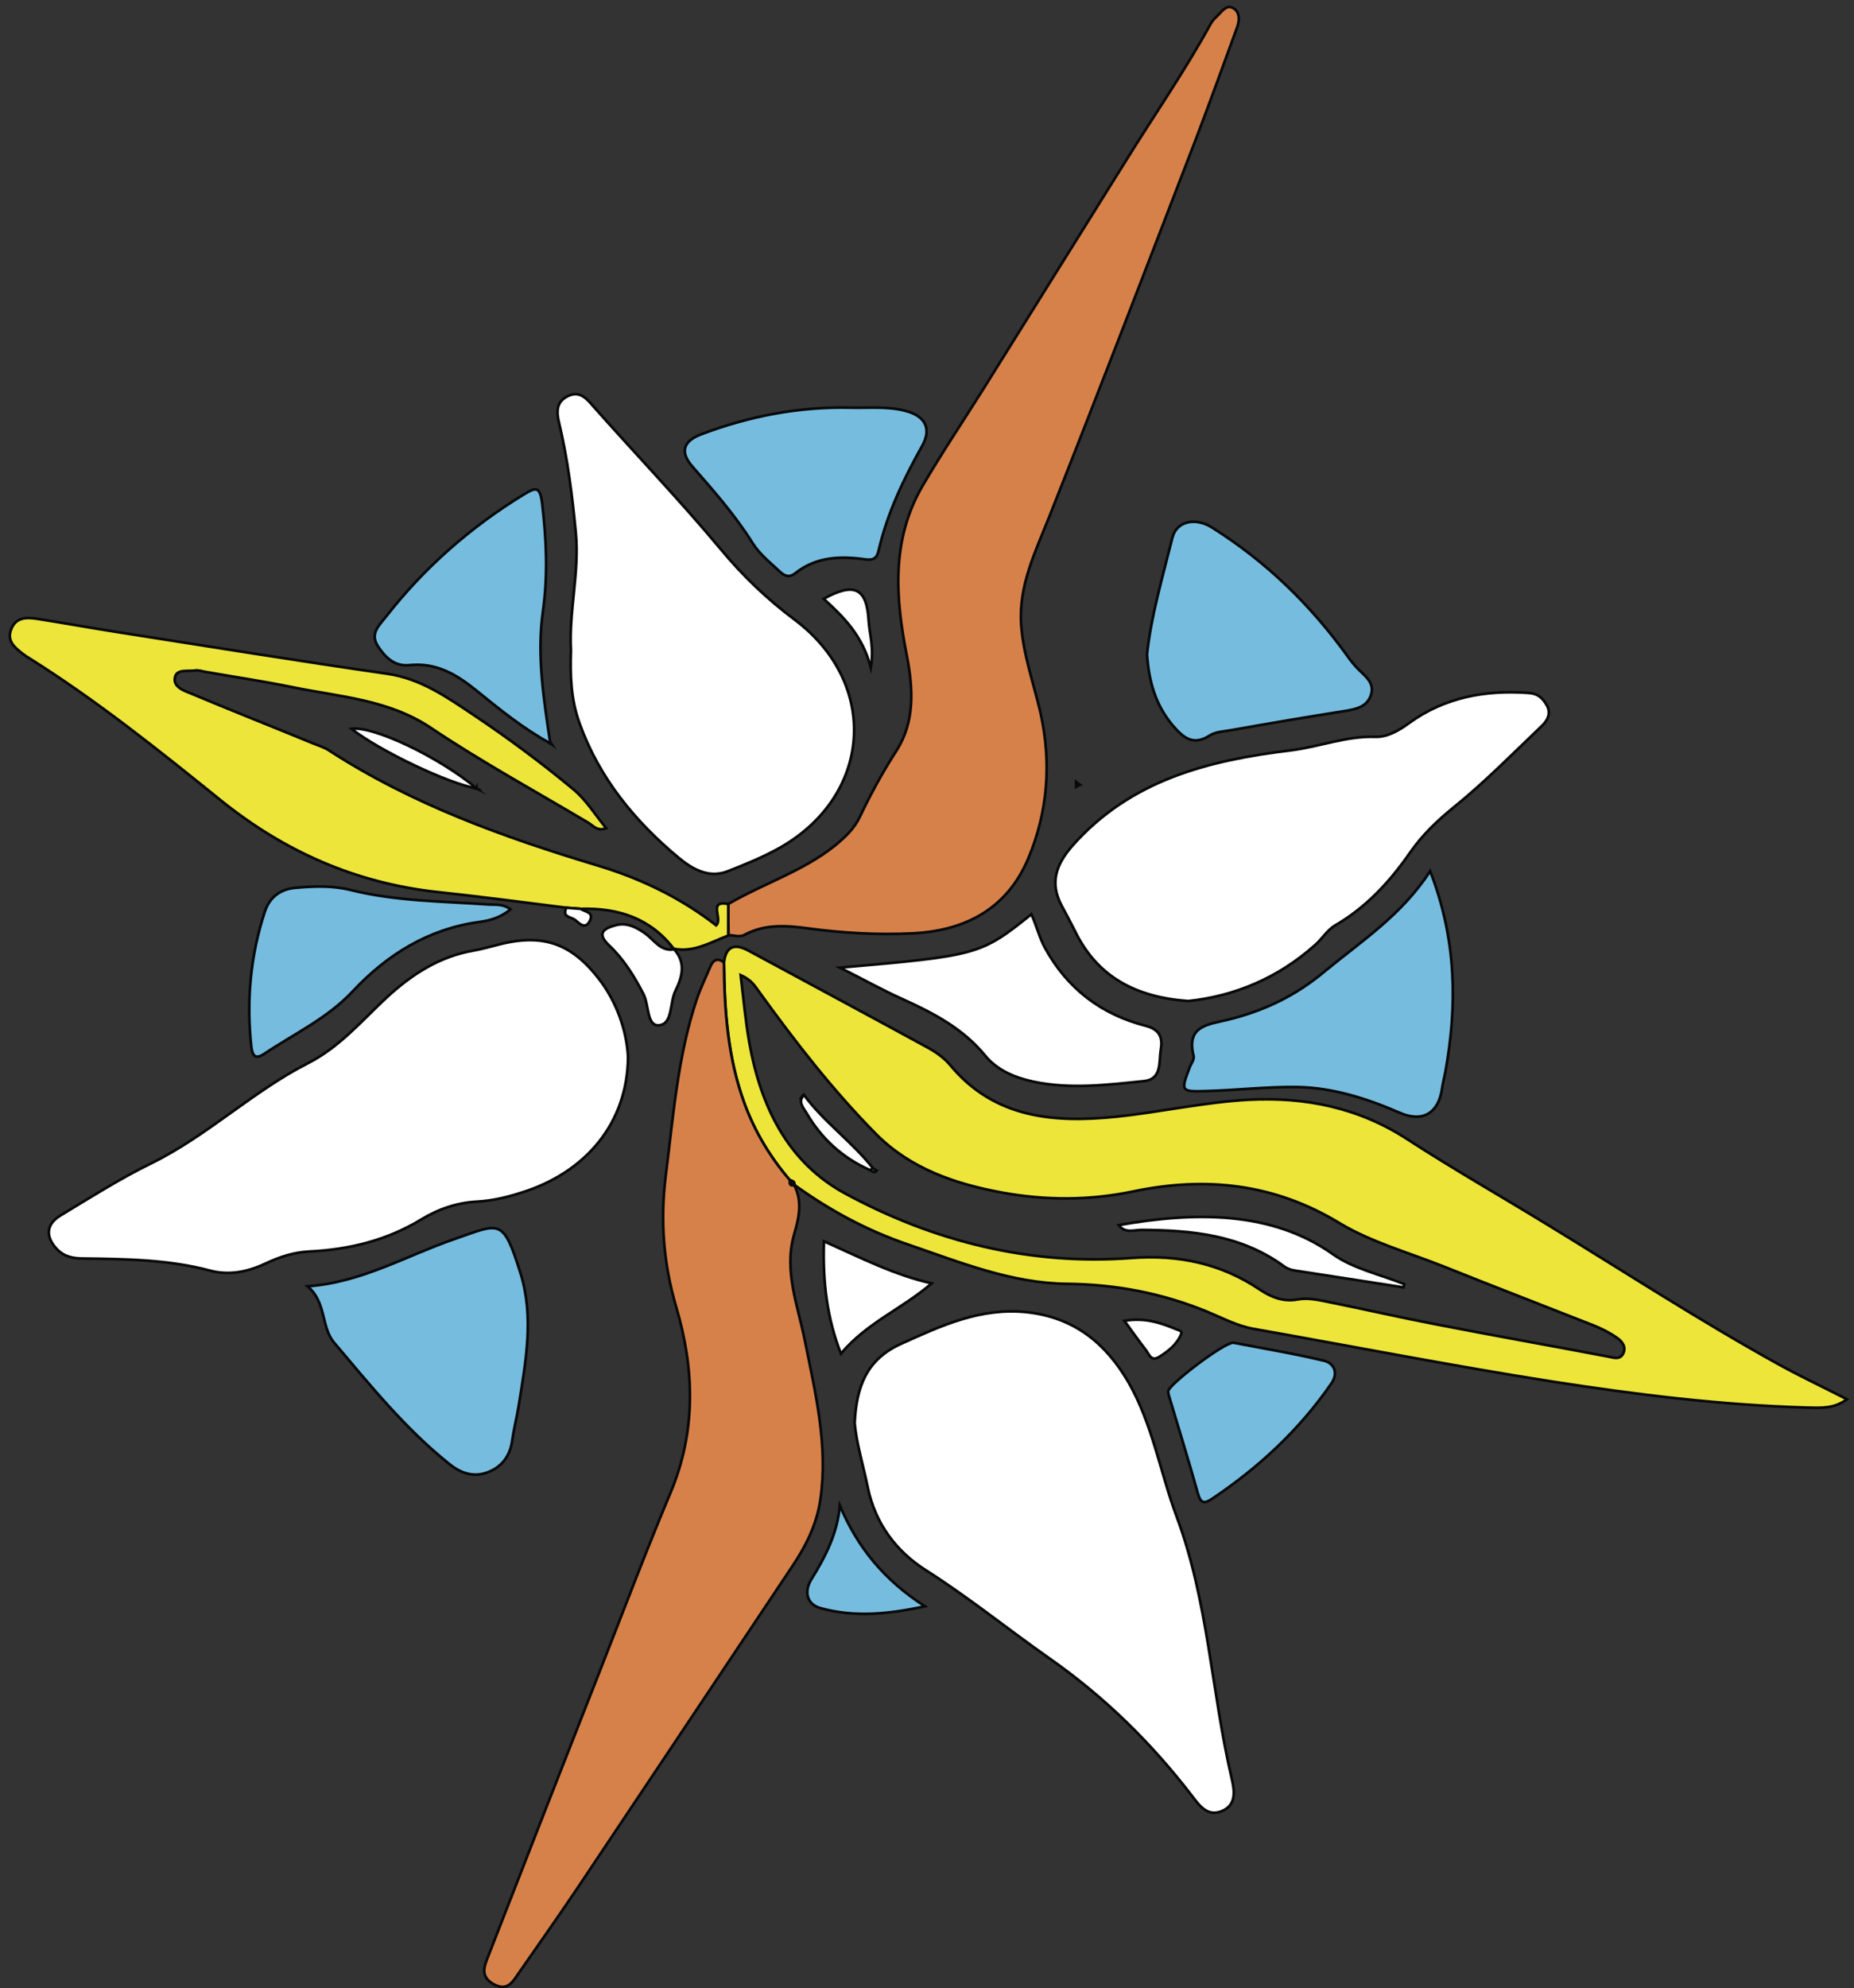
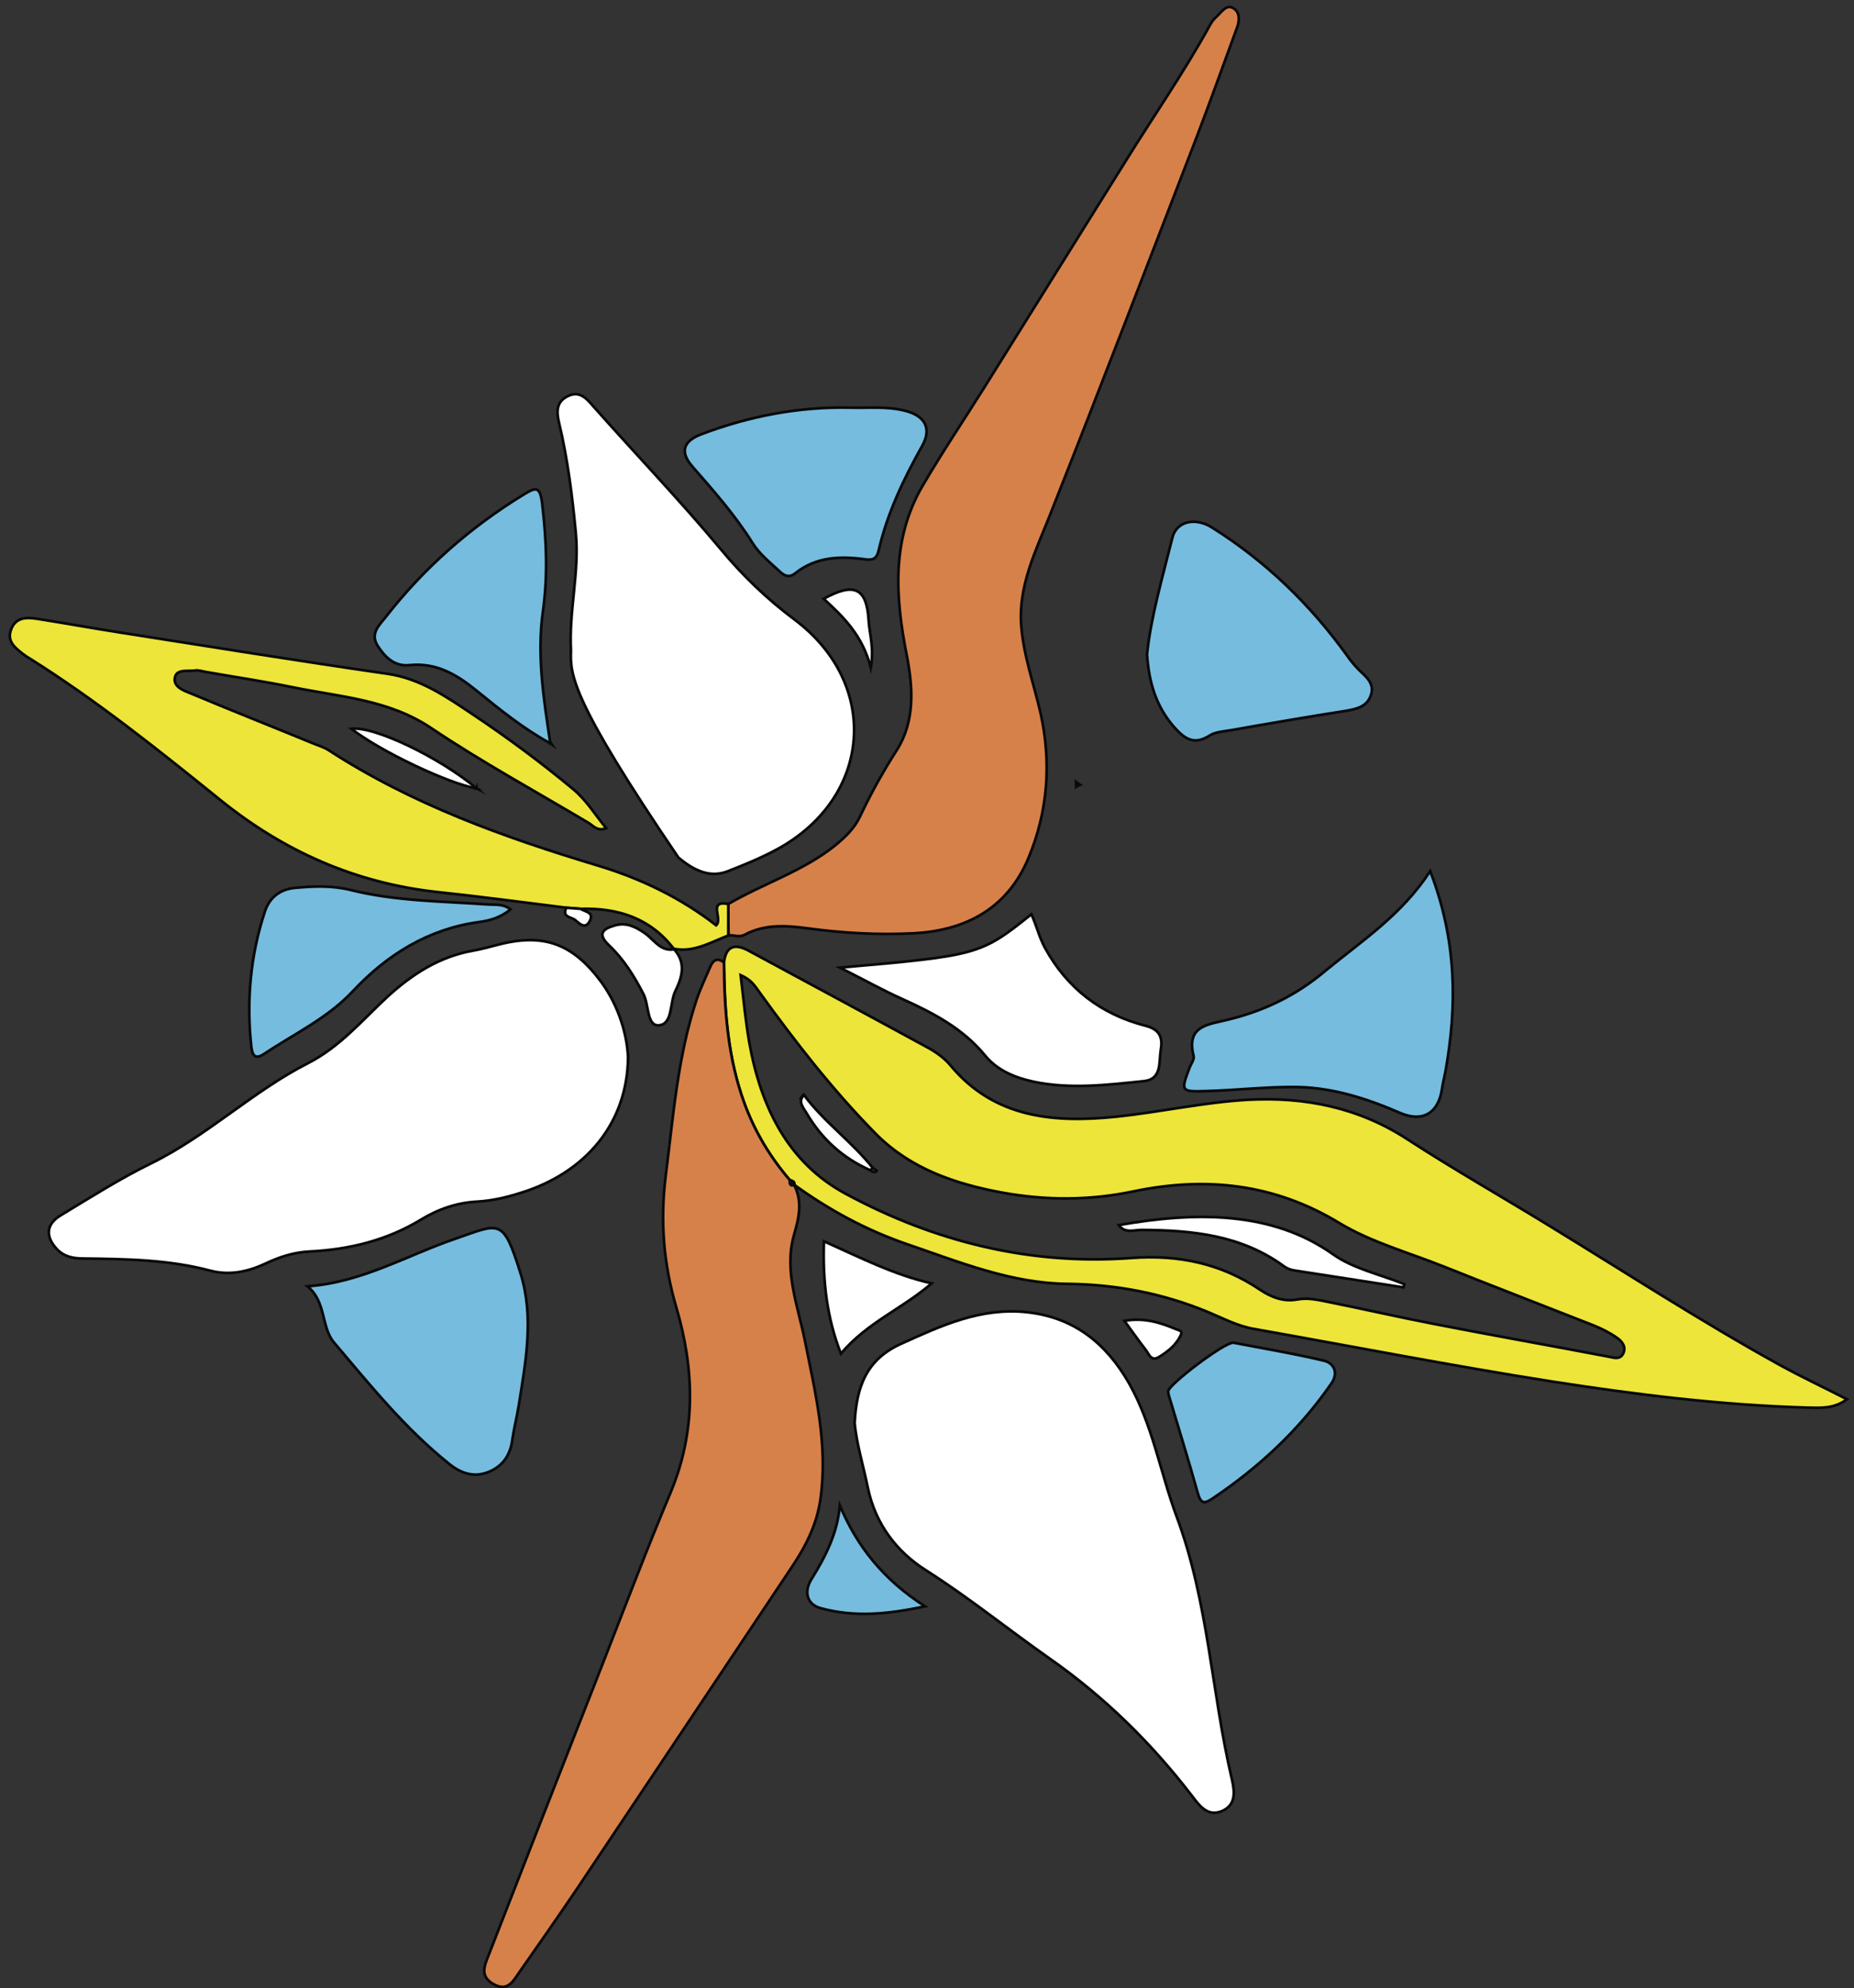
<svg xmlns="http://www.w3.org/2000/svg" version="1.1" id="Capa_1" x="0px" y="0px" viewBox="0 0 688.1 737.4" style="enable-background:new 0 0 688.1 737.4;" xml:space="preserve">
  <rect x="0" y="0" width="688.1" height="737.4" fill="#333333" stroke="none" />
  <style type="text/css">
	.st0{fill-rule:evenodd;clip-rule:evenodd;fill:#EDE539;stroke:#08090A;stroke-miterlimit:10;}
	.st1{fill-rule:evenodd;clip-rule:evenodd;fill:#D7814A;stroke:#08090A;stroke-miterlimit:10;}
	.st2{fill-rule:evenodd;clip-rule:evenodd;fill:#FFFFFF;stroke:#08090A;stroke-miterlimit:10;}
	.st3{fill-rule:evenodd;clip-rule:evenodd;fill:#76BCDF;stroke:#08090A;stroke-miterlimit:10;}
	.st4{fill-rule:evenodd;clip-rule:evenodd;fill:#689FD7;stroke:#08090A;stroke-miterlimit:10;}
	.st5{fill-rule:evenodd;clip-rule:evenodd;fill:#0E1010;stroke:#08090A;stroke-miterlimit:10;}
</style>
  <path class="st0" d="M268.7,357c0.7-6.2,4.1-7.1,9.1-4.4c22.2,12,44.4,23.9,66.6,36c3.1,1.7,6.2,3.9,8.4,6.6  c16.4,19.7,38.7,21.3,61.4,19c16.4-1.7,32.7-5.4,49.2-6.3c21-1.1,40.9,2.9,59,14.7c17.1,11.1,34.9,21.2,52.2,31.8  c28.5,17.4,56.5,35.6,85.8,51.8c8,4.4,16.3,8.3,25.1,12.8c-4.8,3.6-9.8,3.2-14.6,3.1c-31.9-0.9-63.5-4.8-95-9.7  c-37-5.8-73.8-13-110.6-19.5c-6.2-1.1-11.5-4-17.1-6.3c-16.7-6.9-33.9-10.2-52.1-10.4c-20.7-0.2-39.8-8-59.1-14.6  c-15.3-5.2-29.3-12.8-42.3-22.2l0.1,0.1c0.2-1.2-0.8-1.4-1.6-1.7c-7.3-8.5-13-17.9-16.9-28.5C270.1,392.3,268.9,374.7,268.7,357z   M274.9,361.7c1.1,9.1,1.8,17.1,3.2,25c4.2,23.6,14.2,44.5,35.8,56.1c32.8,17.7,68.3,26.6,106,23.8c17.4-1.3,33.3,2,47.8,11.8  c4.2,2.8,8.7,4.5,13.7,3.6c3.6-0.7,7.1,0,10.6,0.7c13.5,2.7,26.9,5.8,40.4,8.4c21.5,4.2,43.1,8,64.6,12.1c2,0.4,4.2,1.2,5.4-1.1  c1.3-2.5-0.4-4.6-2.3-5.9c-2.7-1.9-5.7-3.4-8.7-4.6c-18.5-7.3-37-14.4-55.5-21.8c-13-5.2-26.9-9-38.7-16.1  c-24.2-14.7-49.6-17.4-76.5-11.8c-16.2,3.4-32.4,3.4-48.5,0.5c-17.5-3.2-34.2-8.8-47.1-21.8c-16-16.2-29.9-34.1-43.2-52.5  C280.3,366,279.2,363.6,274.9,361.7z" />
  <path class="st1" d="M270.3,335.3c13-7.6,27.6-12.1,39.5-21.6c3.8-3.1,7.3-6.4,9.4-10.9c4-8.4,8.5-16.6,13.6-24.5  c6.8-10.7,6.1-23,3.8-34.9c-4.3-21.7-5.9-43.1,5.8-63.2c7.2-12.3,15.2-24.2,22.8-36.3c17.4-27.9,34.9-55.8,52.3-83.7  c10.6-17.1,22.1-33.6,31.8-51.3c0.6-1.1,1.5-2.1,2.4-2.9c1.8-1.7,3.6-4.7,6.3-2.8c2.2,1.5,2.1,4.5,1.1,7.1  c-5,13.6-9.9,27.3-15.1,40.9C426,97.9,408,144.8,389.5,191.5c-5.2,13.1-11.5,25.7-10.5,40.2c0.8,11.3,4.7,21.9,7.2,32.8  c4.1,18.5,2.7,36.7-4.6,54c-7.9,18.7-23.5,26.8-43.1,27.7c-12.8,0.6-25.5-0.1-38.2-1.8c-8.1-1.1-16.3-1.8-23.9,2.3  c-2,1.1-4,0.1-6,0.2C270.3,343.1,270.3,339.2,270.3,335.3z" />
  <path class="st1" d="M268.7,357c0.1,17.8,1.4,35.4,7.6,52.3c3.9,10.6,9.6,20,16.9,28.5c-0.1,1.1-0.1,2.3,1.6,1.7l-0.1-0.1  c3.2,6.2,1.9,12.1,0,18.6c-3.8,13.4,1.4,26.2,4,39.1c3.9,19.5,8.7,38.8,5.8,59c-1.4,9.7-5.7,17.9-11,25.7  c-26.5,39.7-53,79.4-79.5,119c-7,10.4-14.2,20.6-21.3,30.8c-2.3,3.3-4.3,7.3-9.6,4.3c-5.1-2.9-3.3-6.8-1.8-10.6  c14-35.9,28-71.7,42.1-107.5c8.4-21.4,16.5-42.8,25.4-64c9.6-22.8,9-45.9,2.2-68.9c-4.8-16.3-6-32.2-3.9-49  c2.8-22,4.4-44.1,11.5-65.3c1.4-4.1,3.3-8,5-12C264.6,356.2,266.2,355,268.7,357z" />
  <path class="st2" d="M233.1,392.1c-0.2,24.3-15.5,42.8-39.7,50.3c-5.3,1.7-10.8,3-16.4,3.3c-7.5,0.4-14.4,2.8-20.8,6.7  c-12.7,7.7-26.7,11.1-41.4,11.8c-5.8,0.3-11,2-16.1,4.4c-6.6,3.1-13.5,4.6-20.7,2.7c-15.4-4.1-31.2-4.3-47-4.5  c-3.7,0-7.1-0.6-9.8-3.4c-4.4-4.6-4.2-9.3,1.3-12.6c11.1-6.7,22.1-13.7,33.8-19.4c20.7-10.2,37.5-26.6,57.9-37  c12-6.1,20.2-16,29.6-24.7c9.2-8.4,19.3-14.9,31.8-17.1c3-0.5,6-1.4,8.9-2.1c17.2-4.6,28.2-0.6,39,14.2  C229.8,373.6,232.7,383.8,233.1,392.1z" />
  <path class="st2" d="M317.2,527.7c0.7-13.7,4.6-23.6,17.3-29.3c15-6.8,29.6-13.5,46.6-11.7c17.5,1.9,29.4,11.5,37.9,26.3  c8.8,15.5,11.6,33.1,17.7,49.5c11.8,31.6,12.9,65.1,20.5,97.4c1.1,4.7,1.6,9.7-3.8,11.9c-5.3,2.1-8.2-2-11.1-5.8  c-15-19.5-32.4-36.6-52.7-50.8c-15.4-10.8-30.1-22.7-46-32.8c-10.9-6.9-18.7-17.2-21.5-30.5C320.4,543.5,317.8,535.2,317.2,527.7z" />
-   <path class="st2" d="M211.9,241.3c-0.8-14.8,3.2-29.1,1.8-43.7c-1.3-13.7-3-27.3-6.2-40.7c-1-4.1-1.1-7.8,3.1-9.9  c4.3-2.2,6.9,0.5,9.6,3.7c15.7,17.7,32.1,34.8,47.3,53c8.2,9.9,17.2,18.5,27.5,26.2c31.8,23.9,28.6,65.7-6.2,84.9  c-6,3.3-12.4,5.9-18.8,8.4c-7.2,2.8-13.5-1.2-18.2-5.1c-16.2-13.5-29.4-29.5-36.7-49.8C211.8,259.3,211.6,250.2,211.9,241.3z" />
-   <path class="st2" d="M441,371.3c-19.4-1.4-33.8-8.9-42.1-26.1c-1.6-3.2-3.3-6.3-5-9.5c-4.3-8.3-2-15,4.1-22  c21.7-24.5,50.6-31.7,81.1-35.4c10.6-1.3,20.6-5.4,31.5-5c4.4,0.1,8.7-2.4,12.5-5.2c13.2-9.5,28.1-12.2,44-11.1  c3.7,0.2,5.5,1.9,7.1,4.8c1.6,3.1-0.1,5.7-2,7.5c-10.7,10.2-21.1,20.8-32.6,30.1c-6.3,5.1-11.8,10.4-16.3,16.9  c-7.5,10.8-16.3,20.3-27.7,26.9c-3.2,1.9-4.9,5.1-7.6,7.4C474.4,362.7,458.3,369.5,441,371.3z" />
+   <path class="st2" d="M211.9,241.3c-0.8-14.8,3.2-29.1,1.8-43.7c-1.3-13.7-3-27.3-6.2-40.7c-1-4.1-1.1-7.8,3.1-9.9  c4.3-2.2,6.9,0.5,9.6,3.7c15.7,17.7,32.1,34.8,47.3,53c8.2,9.9,17.2,18.5,27.5,26.2c31.8,23.9,28.6,65.7-6.2,84.9  c-6,3.3-12.4,5.9-18.8,8.4c-7.2,2.8-13.5-1.2-18.2-5.1C211.8,259.3,211.6,250.2,211.9,241.3z" />
  <path class="st0" d="M270.3,335.3c0,3.9,0,7.8,0,11.7c-6.6,2.5-12.8,6.4-20.3,4.9l0.2,0.2c-8.7-11.5-20.8-15.4-34.6-15  c-1.7-0.1-3.5-0.3-5.3-0.4c-15.9-2-31.8-4.1-47.7-5.8c-30.5-3.3-57.1-15-81.1-34.4c-22.8-18.4-45.8-36.8-70.7-52.4  c-0.9-0.5-1.7-1.1-2.5-1.7c-2.9-2.3-5.8-4.6-4.2-8.9c1.7-4.6,5.7-4.6,9.6-4c10.1,1.6,20.1,3.4,30.2,5c33.2,5.2,66.5,10.6,99.8,15.4  c12.5,1.8,22.2,8.7,32.1,15.3c12.7,8.5,25,17.6,36.8,27.4c5,4.1,8.2,9.5,12.4,14.6c-3.3,1.3-4.9-1-6.6-2  c-19.5-11.6-39.5-22.5-58.3-35.1c-15.9-10.7-34-11.6-51.5-15.2c-10.7-2.2-21.6-3.8-32.4-5.7c-1.2-0.2-2.5-0.7-3.8-0.5  c-2.6,0.4-6.6-0.6-7.4,2.3c-1,3.6,3,5.1,5.6,6.1c15,6.3,30.2,12.3,45.3,18.5c2.1,0.9,4.4,1.5,6.3,2.8c30.7,19.9,64.7,32.1,99.5,42.6  c16,4.8,30.8,11.9,44.1,22.2C268.4,340.8,262.5,333.8,270.3,335.3z" />
  <path class="st3" d="M114.1,477.1c20.2-1.4,36.9-11.5,54.8-17.6c16.7-5.8,17.8-8,24.3,12.8c5.1,16.3,1.9,32.9-0.7,49.2  c-0.7,4.3-1.8,8.5-2.4,12.8c-0.8,5.9-4,10-9.4,11.9c-5.3,1.9-10.1,0-14.2-3.4c-16.2-13-29.2-29.1-42.5-44.8  C119.1,492.3,121.2,482.9,114.1,477.1z" />
  <path class="st3" d="M530.8,323.1c9.9,25.6,10.1,50,5.6,74.7c-0.4,2-0.9,4-1.2,6c-1.3,9.1-7.2,12.7-15.8,8.9  c-12-5.2-24.5-9.2-37.6-9.5c-11.4-0.2-22.9,1.2-34.3,1.5c-9.3,0.3-9.3,0-6-8.7c0.5-1.4,1.8-3,1.5-4.3c-2.9-11.4,5.6-11.7,12.8-13.5  c13.4-3.3,25.2-8.9,36.2-18.2C505.5,348.9,520.2,339.4,530.8,323.1z" />
  <path class="st3" d="M425.7,242.7c1.5-14.2,5.8-28.7,9.4-43.2c1.6-6.5,8.9-7.6,14.8-3.8c19.9,12.5,36.4,28.5,50.1,47.5  c1.3,1.9,2.8,3.7,4.4,5.3c2.6,2.5,5.7,4.9,4.5,9c-1.3,4.6-5.4,5.5-9.6,6.2c-14.1,2.2-28.1,4.6-42.2,7.1c-2.8,0.5-5.9,0.6-8.1,2  c-6.4,4.1-10,0.6-13.9-3.9C428.9,261.4,426.4,252.9,425.7,242.7z" />
  <path class="st3" d="M315.5,151.2c6.9,0.2,13.8-0.6,20.6,1.2c7.3,1.9,9.8,6.6,6.1,13.1c-6.9,12.3-12.9,24.9-16.1,38.7  c-0.6,2.7-1.8,3.7-4.8,3.3c-9.2-1.3-18.3-1.1-26.1,5.1c-2.3,1.8-4,1.1-5.9-0.7c-3.5-3.3-7.4-6.3-10-10.5  c-6.4-10.2-14.3-19.2-22.2-28.2c-4.8-5.4-3.7-9.5,3.1-12.1C277.9,154.4,296.3,150.8,315.5,151.2z" />
  <path class="st2" d="M311.7,358.9c51.4-4.5,52.2-4.7,71.1-19.8c1.9,4.2,2.9,8.5,5,12.4c8.3,15.2,21,24.8,37.5,29  c5.7,1.5,6.2,5,5.5,9c-0.7,4.4,0.5,10.8-6.2,11.5c-13.6,1.4-27.4,3.1-41.1,0.2c-6.9-1.5-13.4-4.2-17.9-9.7  c-8.2-10-19.1-15.7-30.6-20.9C327.8,367.4,320.7,363.4,311.7,358.9z" />
  <path class="st3" d="M204,275.6c-9.8-5.4-18.5-12.4-27.1-19.4c-7.4-6-14.9-10.5-24.9-9.5c-5.5,0.6-9-2.8-11.8-7.1  c-3-4.7,0.6-7.7,3-10.8c14.3-18.3,31.4-33.3,51.2-45.4c4.3-2.6,6-3.3,6.8,3.2c1.6,13.4,2.2,26.6,0.3,40.2  c-2.3,16.2,0.3,32.5,2.7,48.6L204,275.6z" />
  <path class="st3" d="M189.5,337.3c-3.8,3.1-7.8,4.2-11.8,4.7c-18.8,2.6-34,12.1-46.6,25.5c-9.5,10.2-21.7,15.8-32.9,23.3  c-3,2-4.4,1.4-4.9-2.3c-1.9-17.2-0.4-34,5-50.4c1.8-5.4,5.8-8.3,11.3-8.8c6.8-0.6,13.7-0.9,20.5,0.8c16.9,4.2,34.3,4.2,51.5,5.4  C184.3,335.6,186.9,335.3,189.5,337.3z" />
  <path class="st3" d="M457.7,498c10.8,2.1,22.4,4,33.7,6.7c3.7,0.9,5.5,4.5,2.7,8.5c-11.9,17.2-26.9,31.1-44.2,42.7  c-2.9,1.9-4.2,1.9-5.3-1.9c-3.3-11.8-6.9-23.4-10.4-35.1c-0.3-1-0.7-2-0.6-3C434,513.4,454,498.1,457.7,498z" />
  <path class="st2" d="M312.1,502.1c-5.2-13.3-6.8-26.7-6.3-41.7c13.6,6.1,26.4,12.6,40,15.6C335.1,485.3,321.7,490.6,312.1,502.1z" />
  <path class="st3" d="M311.7,558.4c6.5,15.4,16.3,27.6,31.6,37.4c-13.9,3-26.3,4.1-38.7,0.7c-5.2-1.4-6.2-6.1-3.6-10.5  C306.3,577.5,310.8,568.8,311.7,558.4z" />
  <path class="st2" d="M250,351.9c4.7,5,3.3,10.3,0.7,15.6c-2.2,4.4-0.9,12.4-6.2,12.8c-4.5,0.3-3.6-7.6-5.7-11.6  c-3.4-6.6-7.3-12.9-12.7-18c-5-4.7-1.7-6.4,2.3-7.5c4.2-1.2,7.8,0.7,11.3,3.2c3.2,2.4,5.6,6.6,10.5,5.7L250,351.9z" />
  <path class="st2" d="M176.8,292.4c-10.1-1.6-36-13.9-46.4-22.1c8.3-1.1,32.6,10.5,46.6,22.2L176.8,292.4z" />
  <path class="st2" d="M323.2,247.7c-3.1-12.1-10.2-18.9-17.5-25.6c11.4-6.3,16-4,16.7,8.1C322.7,235.2,324.5,240.2,323.2,247.7z" />
  <path class="st2" d="M417.3,489.9c7.5-1.3,13.4,0.7,19.2,3.1c0.9,0.4,2.4,0.6,1.9,1.8c-1.6,3.9-4.8,6.4-8.2,8.5  c-3.1,1.9-3.8-1.2-5.1-2.8C422.6,497.3,420.3,494,417.3,489.9z" />
  <path class="st2" d="M210.2,336.7c1.8,0.1,3.6,0.3,5.3,0.4c1.6,1.1,5.1,1.2,3.4,4.5c-1.7,3.4-4,0.8-5.5-0.4  C212,340.1,208.4,340.2,210.2,336.7z" />
  <path class="st2" d="M177,292.5l-0.3,0c0,0,0.1-0.2,0.1-0.2C176.8,292.4,177,292.5,177,292.5z" />
  <path class="st2" d="M400.8,291.1c-0.5,0.2-0.9,0.4-1.4,0.7c0-0.6,0-1.2,0-1.8C399.9,290.4,400.3,290.8,400.8,291.1z" />
  <path class="st4" d="M204.3,275.4c0.2,0.3,0.4,0.5,0.6,0.8c-0.3-0.2-0.5-0.4-0.8-0.5L204.3,275.4z" />
  <path class="st5" d="M294.8,439.4c-1.7,0.6-1.7-0.6-1.6-1.7C294,438,295,438.2,294.8,439.4z" />
  <path class="st2" d="M520.9,477.5c-13.6-2.1-27.1-4.2-40.7-6.3c-1.2-0.2-2.5-0.7-3.5-1.4c-15.9-11.7-34.2-13.5-53-13.6  c-2.8,0-6.2,1.4-8.5-1.8c28.4-5,56.8-5.3,79.5,10.8c7.6,5.4,17.6,7.5,26.5,11.1C521.1,476.7,521,477.1,520.9,477.5z" />
  <path class="st2" d="M323.1,434.1c-10.3-4.5-18.2-11.7-23.8-21.3c-1.2-2-3.3-4.2-1-6.8l0,0c7.4,10.1,17.9,17.4,25.7,27.3  C323.6,433.5,323.3,433.8,323.1,434.1z" />
  <path class="st2" d="M323.9,433.3c0.5,0.3,1,0.6,1.5,0.9c-0.8,1-1.5,0.4-2.3-0.1C323.3,433.8,323.6,433.5,323.9,433.3z" />
  <path class="st2" d="M298.2,406c-0.2,0.4-0.4,0.8-0.6,1.2c0,0-0.2,0-0.3,0C297.6,406.7,297.9,406.4,298.2,406L298.2,406z" />
</svg>